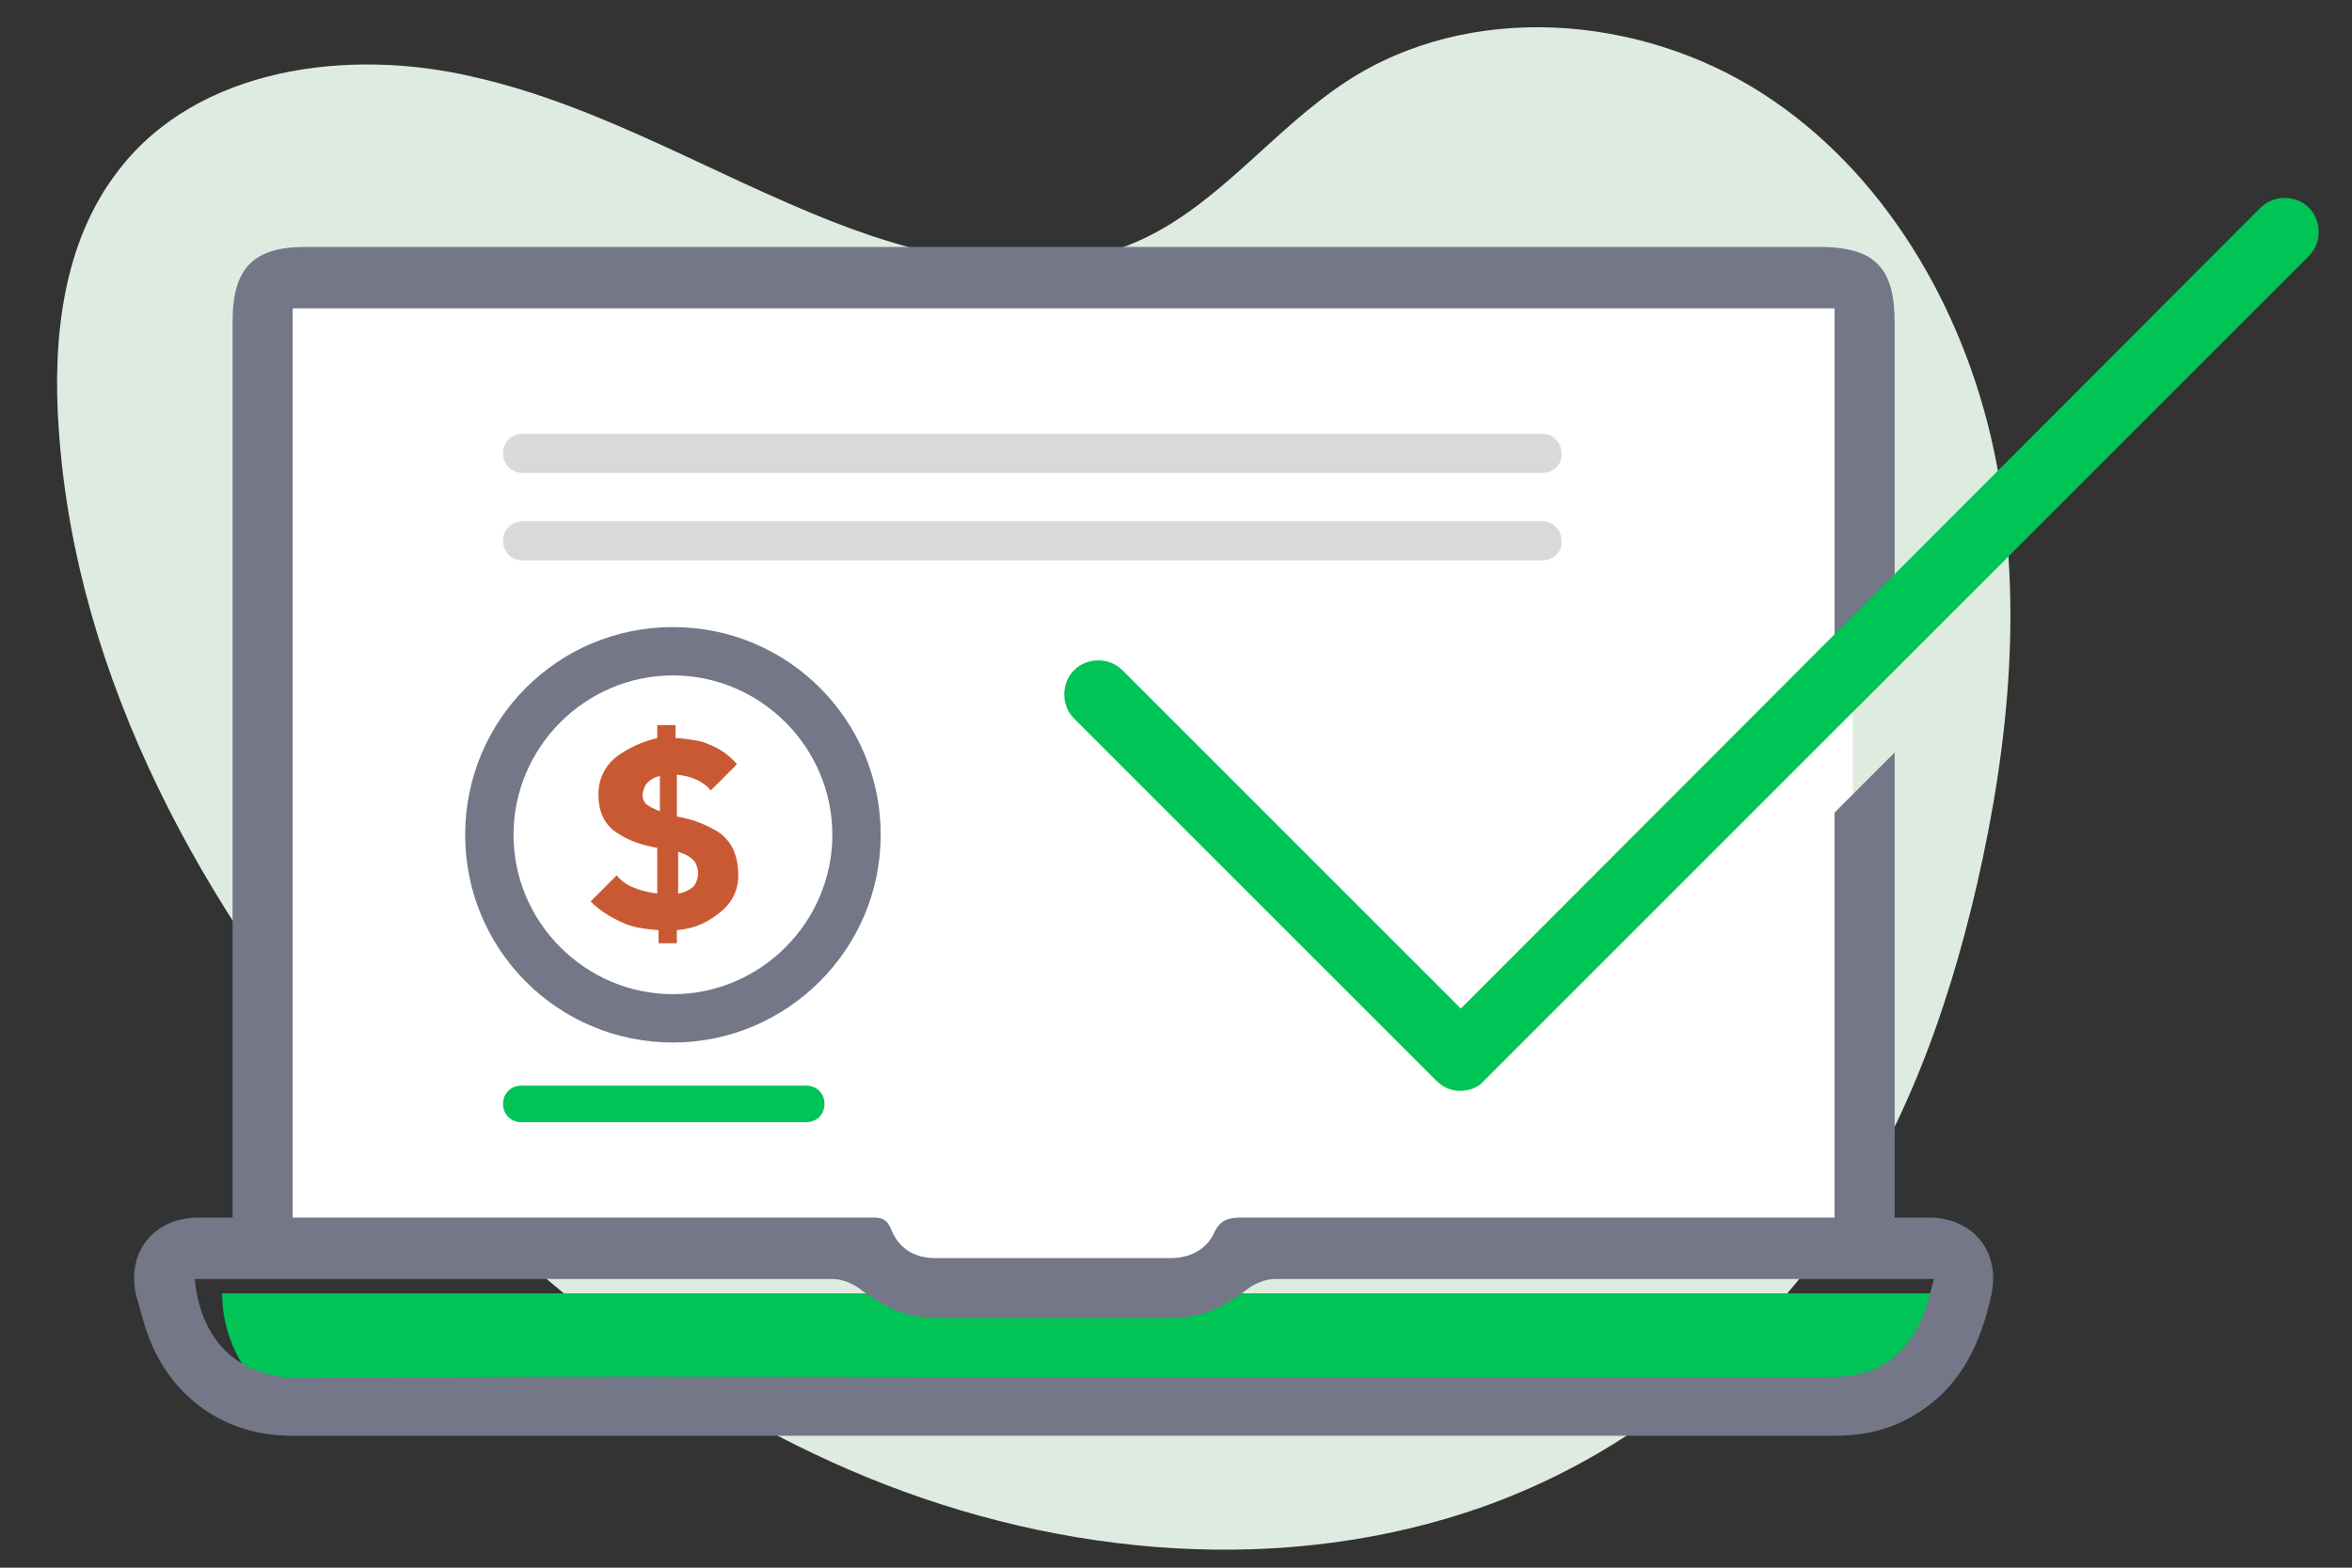
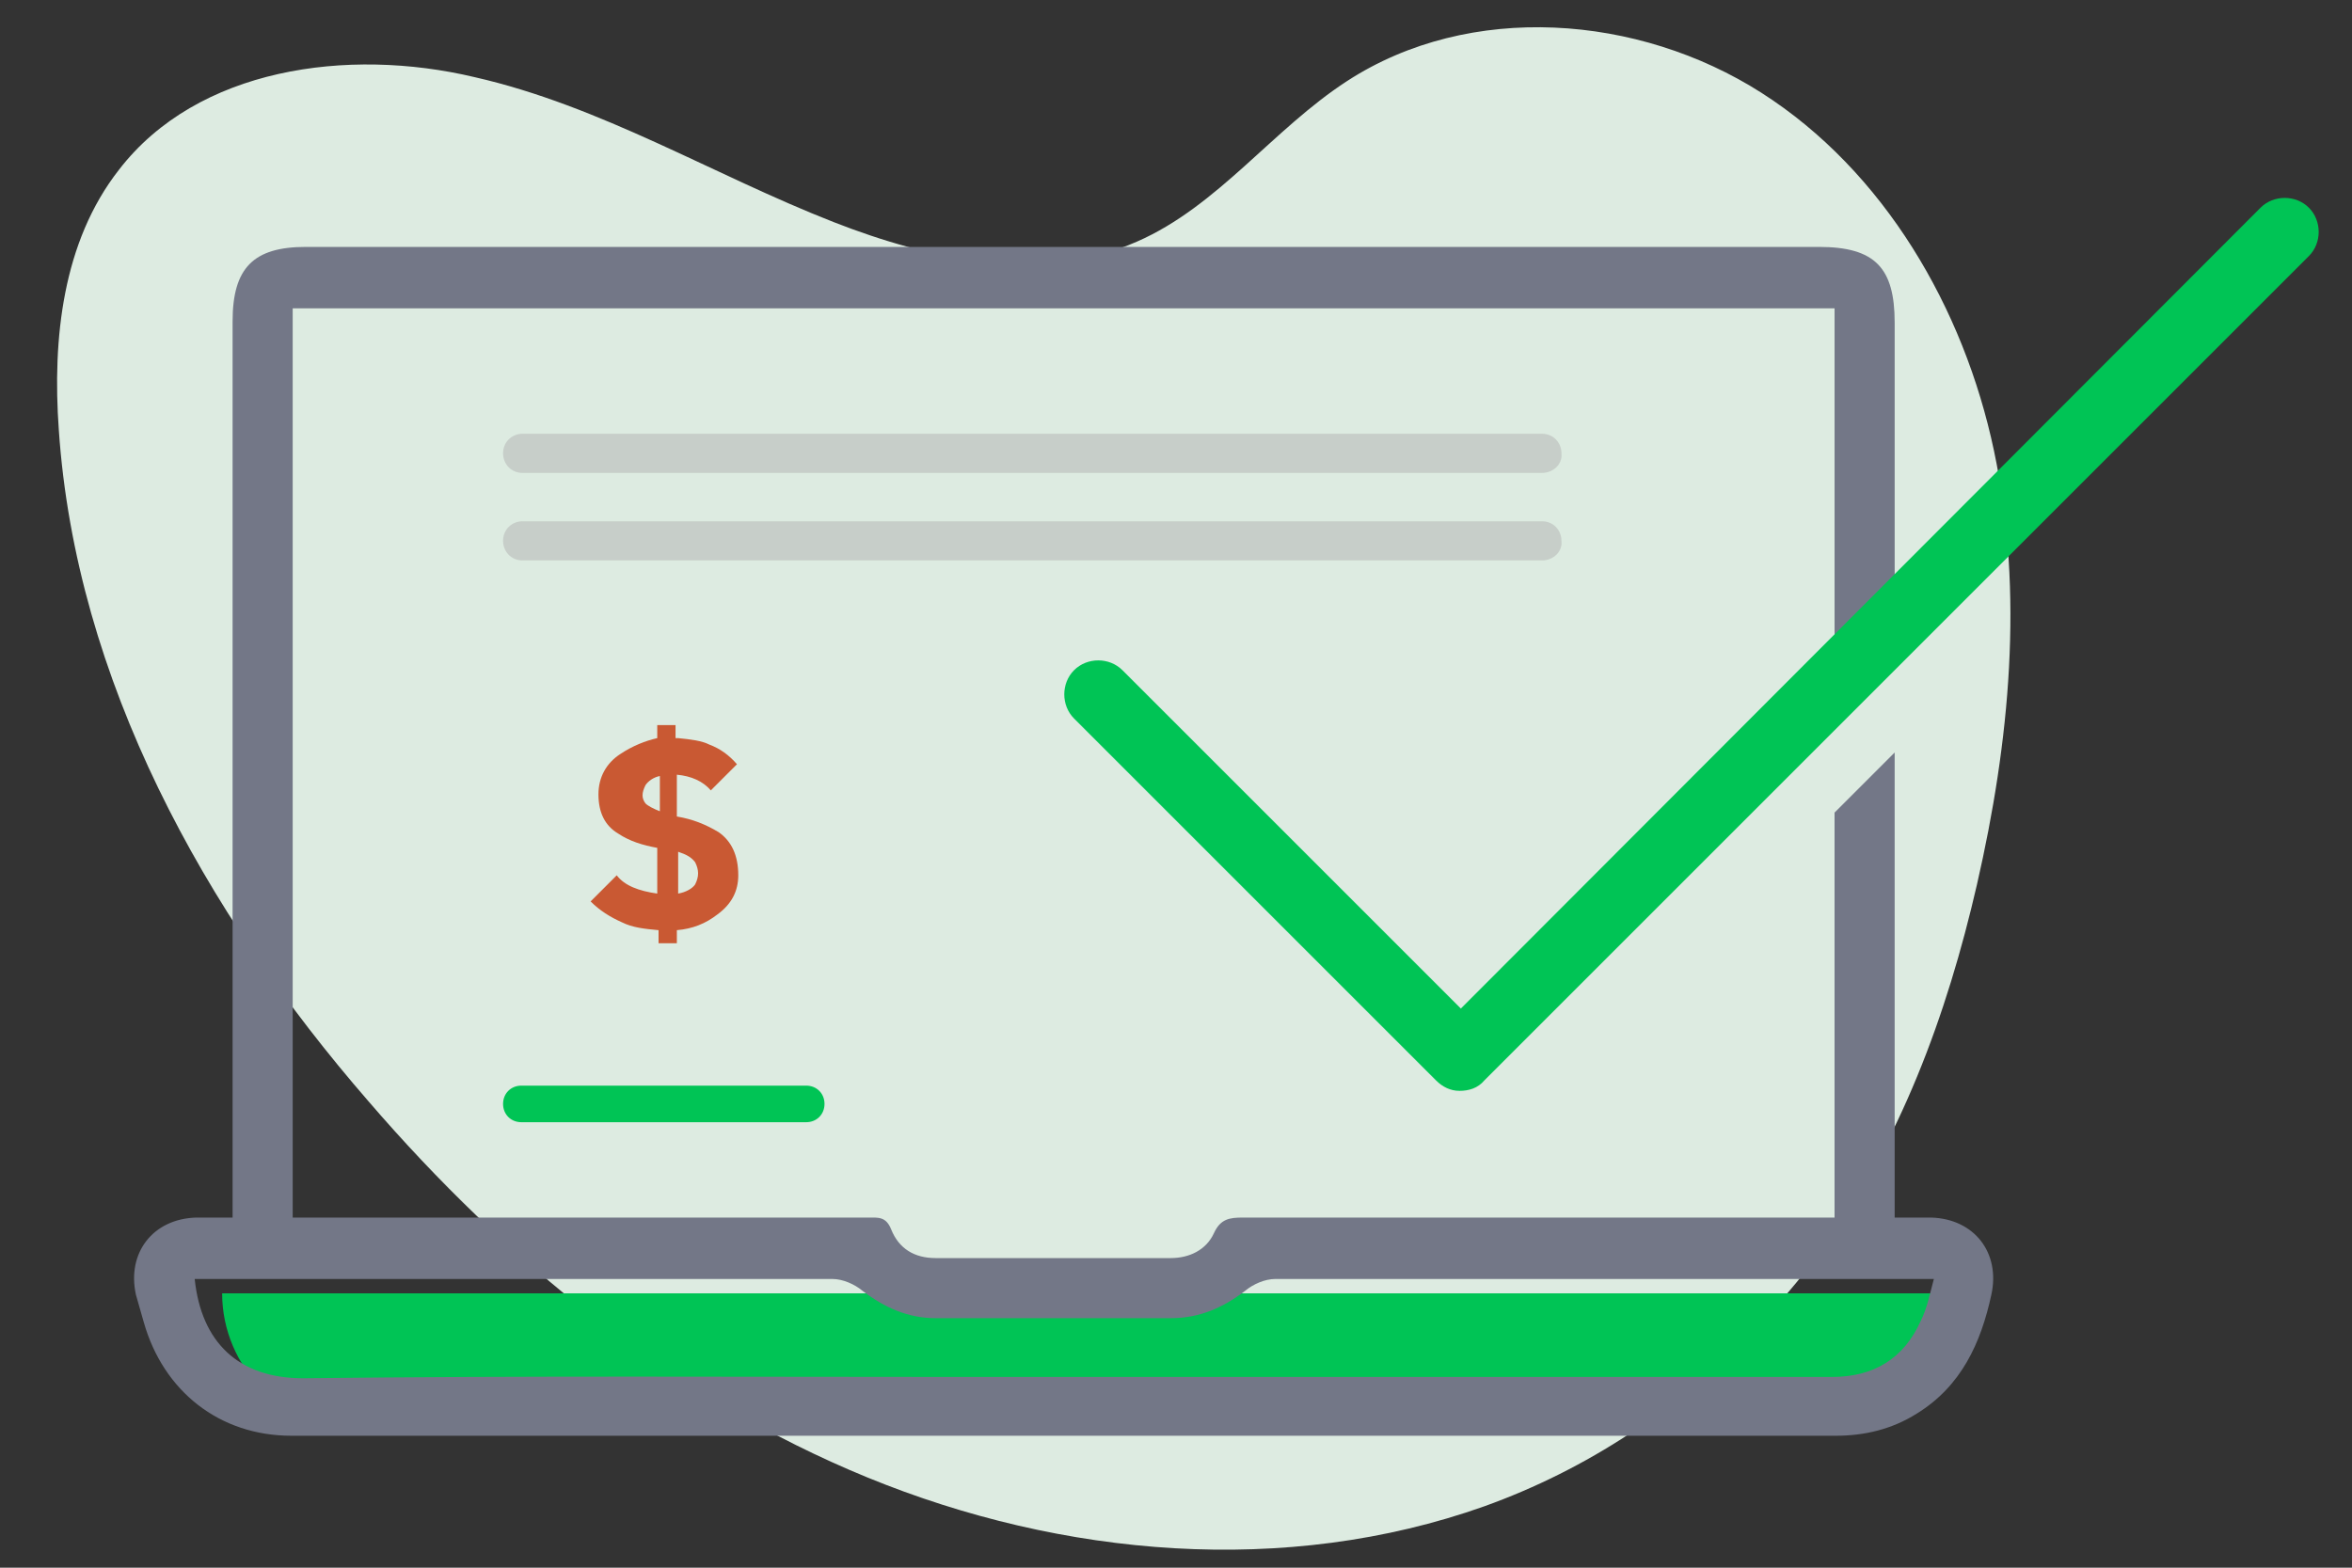
<svg xmlns="http://www.w3.org/2000/svg" version="1.1" id="Capa_1" x="0px" y="0px" width="180px" height="120px" viewBox="0 0 180 120" style="enable-background:new 0 0 180 120;" xml:space="preserve">
  <rect x="0" y="0" width="180" height="120" fill="#333333" stroke="none" />
  <style type="text/css">
	.st0{fill:#DDEBE1;}
	.st1{fill:#00C455;}
	.st2{fill:#FFFFFF;}
	.st3{opacity:0.47;fill:#AFAEAE;enable-background:new    ;}
	.st4{fill:#737787;}
	.st5{fill:#C95933;}
</style>
  <g>
    <path class="st0" d="M9.1,13C4.8,18.5,4,25.9,4.5,32.9C5.8,52,15.6,69.8,28.2,84.3c10.5,12.2,23.3,22.7,38.2,28.8   c14.9,6.1,32,7.6,47.2,2.2c7.8-2.8,15-7.5,20.6-13.6c1.9-1.8,3.6-3.8,5.1-5.9c6.1-8.3,9.7-18.1,12-28.1c2.5-10.9,3.6-22.3,1.3-33.2   s-8.4-21.4-17.8-27.4s-22.3-7-31.7-0.9c-5.7,3.7-9.9,9.6-16.1,12.3c-7.3,3.2-15.8,1.4-23.2-1.5C54.6,13.4,46,8.1,36.3,5.9   C26.6,3.6,15.1,5.2,9.1,13z" />
    <g>
-       <path class="st1" d="M141.4,109.4h-114c-5.7,0-10.4-4.7-10.4-10.4l0,0h134.8l0,0C151.7,104.7,147.1,109.4,141.4,109.4z" />
+       <path class="st1" d="M141.4,109.4h-114c-5.7,0-10.4-4.7-10.4-10.4h134.8l0,0C151.7,104.7,147.1,109.4,141.4,109.4z" />
      <g>
-         <rect x="18.1" y="23.4" class="st2" width="123.7" height="74.1" />
        <path class="st3" d="M118,36.2H40c-0.9,0-1.5-0.7-1.5-1.5l0,0c0-0.9,0.7-1.5,1.5-1.5h78c0.9,0,1.5,0.7,1.5,1.5l0,0     C119.6,35.5,118.9,36.2,118,36.2z" />
        <path class="st3" d="M118,42.9H40c-0.9,0-1.5-0.7-1.5-1.5l0,0c0-0.9,0.7-1.5,1.5-1.5h78c0.9,0,1.5,0.7,1.5,1.5l0,0     C119.6,42.2,118.9,42.9,118,42.9z" />
        <path class="st1" d="M61.7,83.1H39.9c-0.8,0-1.4,0.6-1.4,1.4l0,0c0,0.8,0.6,1.4,1.4,1.4h21.8c0.8,0,1.4-0.6,1.4-1.4l0,0     C63.1,83.7,62.5,83.1,61.7,83.1z" />
      </g>
      <path class="st4" d="M147.8,93.2c-0.9,0-1.8,0-2.8,0c0-0.8,0-1.3,0-1.9c0-11.2,0-22.5,0-33.7l-4.6,4.6c0,10.3,0,20.6,0,31    c-2.7,0-5.4,0-8,0c-12.4,0-24.9,0-37.3,0c-1,0-1.7,0.1-2.2,1.2c-0.6,1.3-1.9,1.9-3.3,1.9c-6,0-12,0-18,0c-1.6,0-2.8-0.7-3.4-2.2    c-0.4-1-1-0.9-1.8-0.9c-11.8,0-23.7,0-35.5,0c-2.8,0-5.6,0-8.5,0c0-23.2,0-46.3,0-69.6c39.4,0,78.7,0,118,0c0,9.7,0,19.3,0,29    l4.6-4.8c0-7.7,0-15.4,0-23.1c0-4.2-1.5-5.8-5.8-5.8c-38.6,0-77.2,0-115.8,0c-4,0-5.6,1.6-5.6,5.7c0,22.2,0,44.5,0,66.7    c0,0.6,0,1.2,0,1.9c-1,0-1.9,0-2.8,0c-3.3,0.1-5.3,2.7-4.6,5.9c0.2,0.7,0.4,1.4,0.6,2.1c1.5,5.3,5.8,8.7,11.3,8.7    c39.4,0,78.8,0,118.2,0c2.2,0,4.3-0.5,6.2-1.7c3.4-2.1,4.9-5.4,5.7-9.1C153.1,95.9,151.1,93.3,147.8,93.2z M147,101.1    c-1.3,2.9-3.6,4.3-6.8,4.3c-22.1,0-44.2,0-66.3,0c-16.9,0-33.8-0.1-50.7,0.1c-5,0-7.8-2.8-8.3-7.6c0.5,0,1.1,0,1.6,0    c15.7,0,31.5,0,47.2,0c0.8,0,1.7,0.4,2.3,0.9c1.7,1.3,3.5,2.1,5.6,2.1c6,0,12,0,18,0c2.2,0,4-0.8,5.7-2.1c0.6-0.5,1.5-0.9,2.3-0.9    c15.3,0,30.7,0,46,0c1.4,0,2.8,0,4.4,0C147.7,99,147.5,100.1,147,101.1z" />
      <path class="st1" d="M111.7,83.5c-0.7,0-1.3-0.3-1.8-0.8L82.2,55c-1-1-1-2.7,0-3.7s2.7-1,3.7,0l25.9,25.9L173,15.9    c1-1,2.7-1,3.7,0s1,2.7,0,3.7l-63.1,63.1C113.1,83.3,112.4,83.5,111.7,83.5z" />
      <g id="lock_2_">
-         <path class="st4" d="M51.5,79.8c-8.8,0-15.9-7.1-15.9-15.9S42.7,48,51.5,48s15.9,7.1,15.9,15.9S60.2,79.8,51.5,79.8z M51.5,51.7     c-6.7,0-12.2,5.5-12.2,12.2s5.5,12.2,12.2,12.2s12.2-5.5,12.2-12.2S58.2,51.7,51.5,51.7z" />
        <g>
          <path class="st5" d="M51.9,56.5c1,0.1,1.8,0.2,2.4,0.5c0.8,0.3,1.5,0.8,2.1,1.5l-2,2c-0.6-0.7-1.5-1.1-2.6-1.2v3.2      c1.2,0.2,2.2,0.6,3.2,1.2c1,0.7,1.5,1.8,1.5,3.3c0,1.2-0.5,2.2-1.6,3c-0.9,0.7-1.9,1.1-3.1,1.2v1h-1.4v-1      c-1.1-0.1-2-0.2-2.8-0.6c-0.9-0.4-1.7-0.9-2.4-1.6l2-2c0.6,0.8,1.7,1.2,3.1,1.4v-3.5c-1.1-0.2-2.1-0.5-3-1.1      c-1-0.6-1.5-1.6-1.5-3c0-1.3,0.6-2.4,1.7-3.1c0.9-0.6,1.9-1,2.8-1.2v-1h1.4v1H51.9z M50.5,59.4c-0.5,0.1-0.9,0.4-1.1,0.7      c-0.3,0.6-0.3,1,0,1.4c0.2,0.2,0.6,0.4,1.1,0.6V59.4z M51.9,65.2v3.2c0.6-0.1,1.1-0.4,1.3-0.7c0.3-0.6,0.3-1.1,0-1.7      C52.9,65.6,52.5,65.4,51.9,65.2z" />
        </g>
      </g>
    </g>
  </g>
</svg>